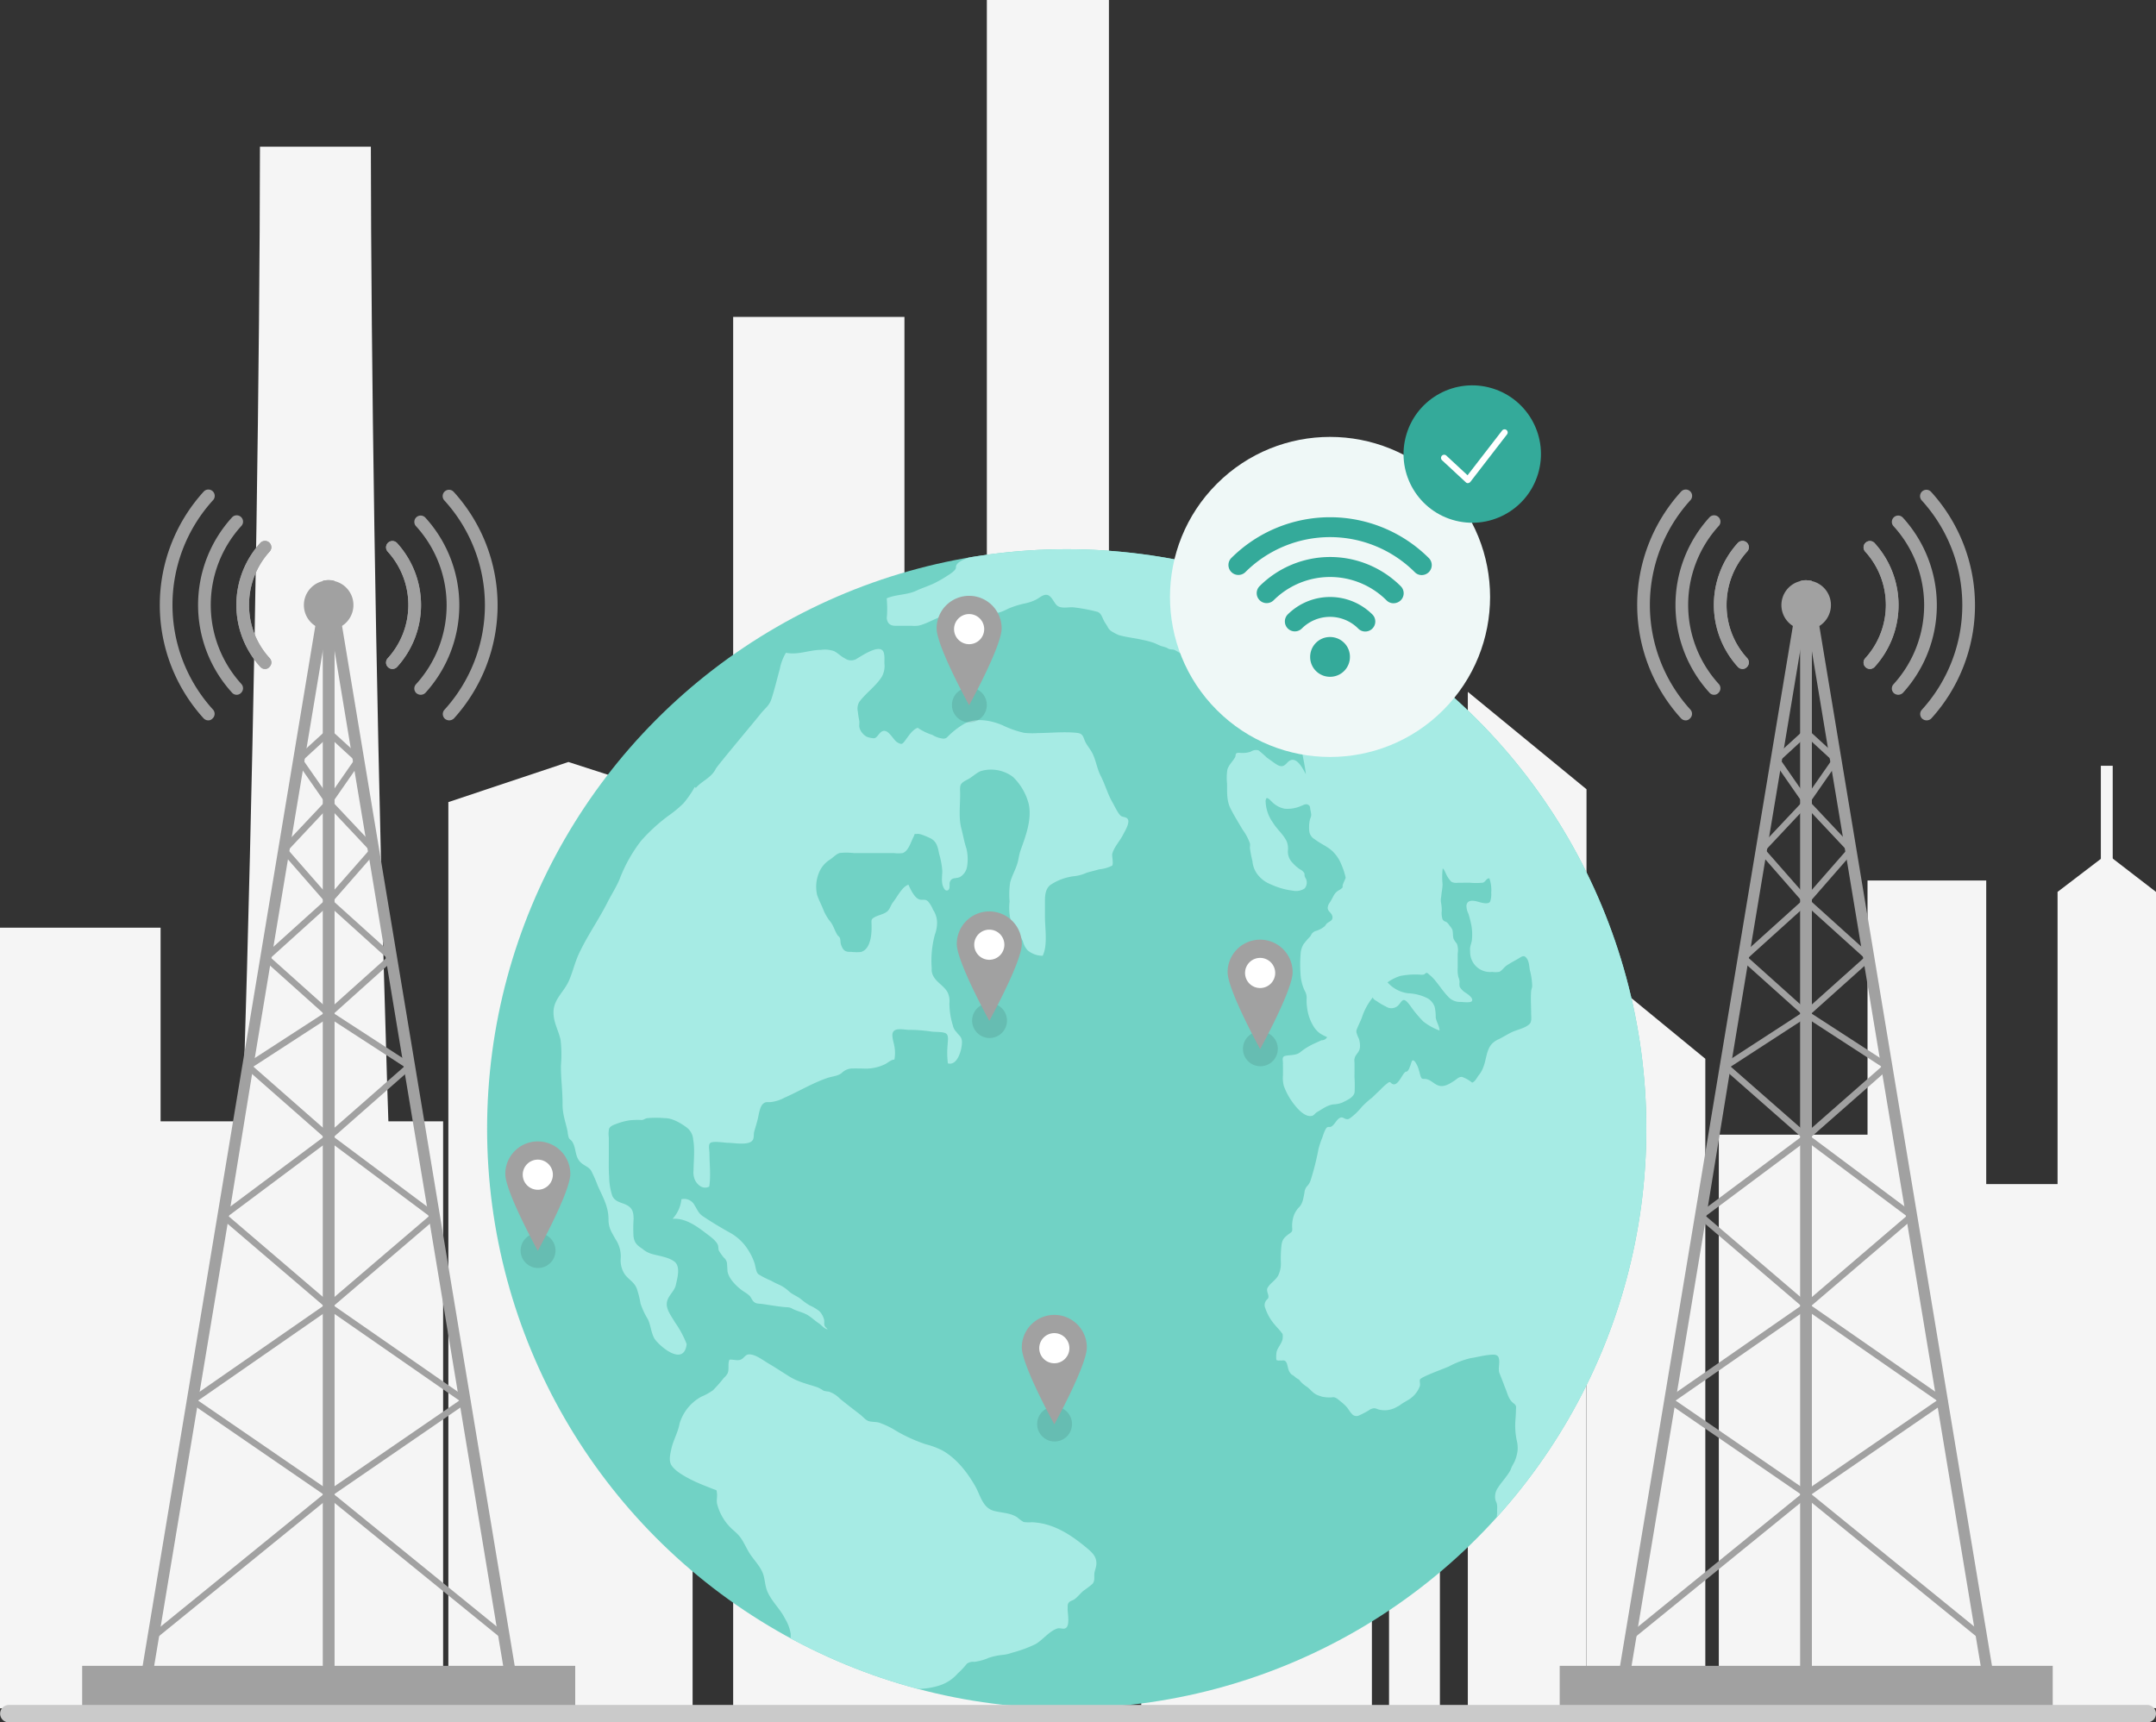
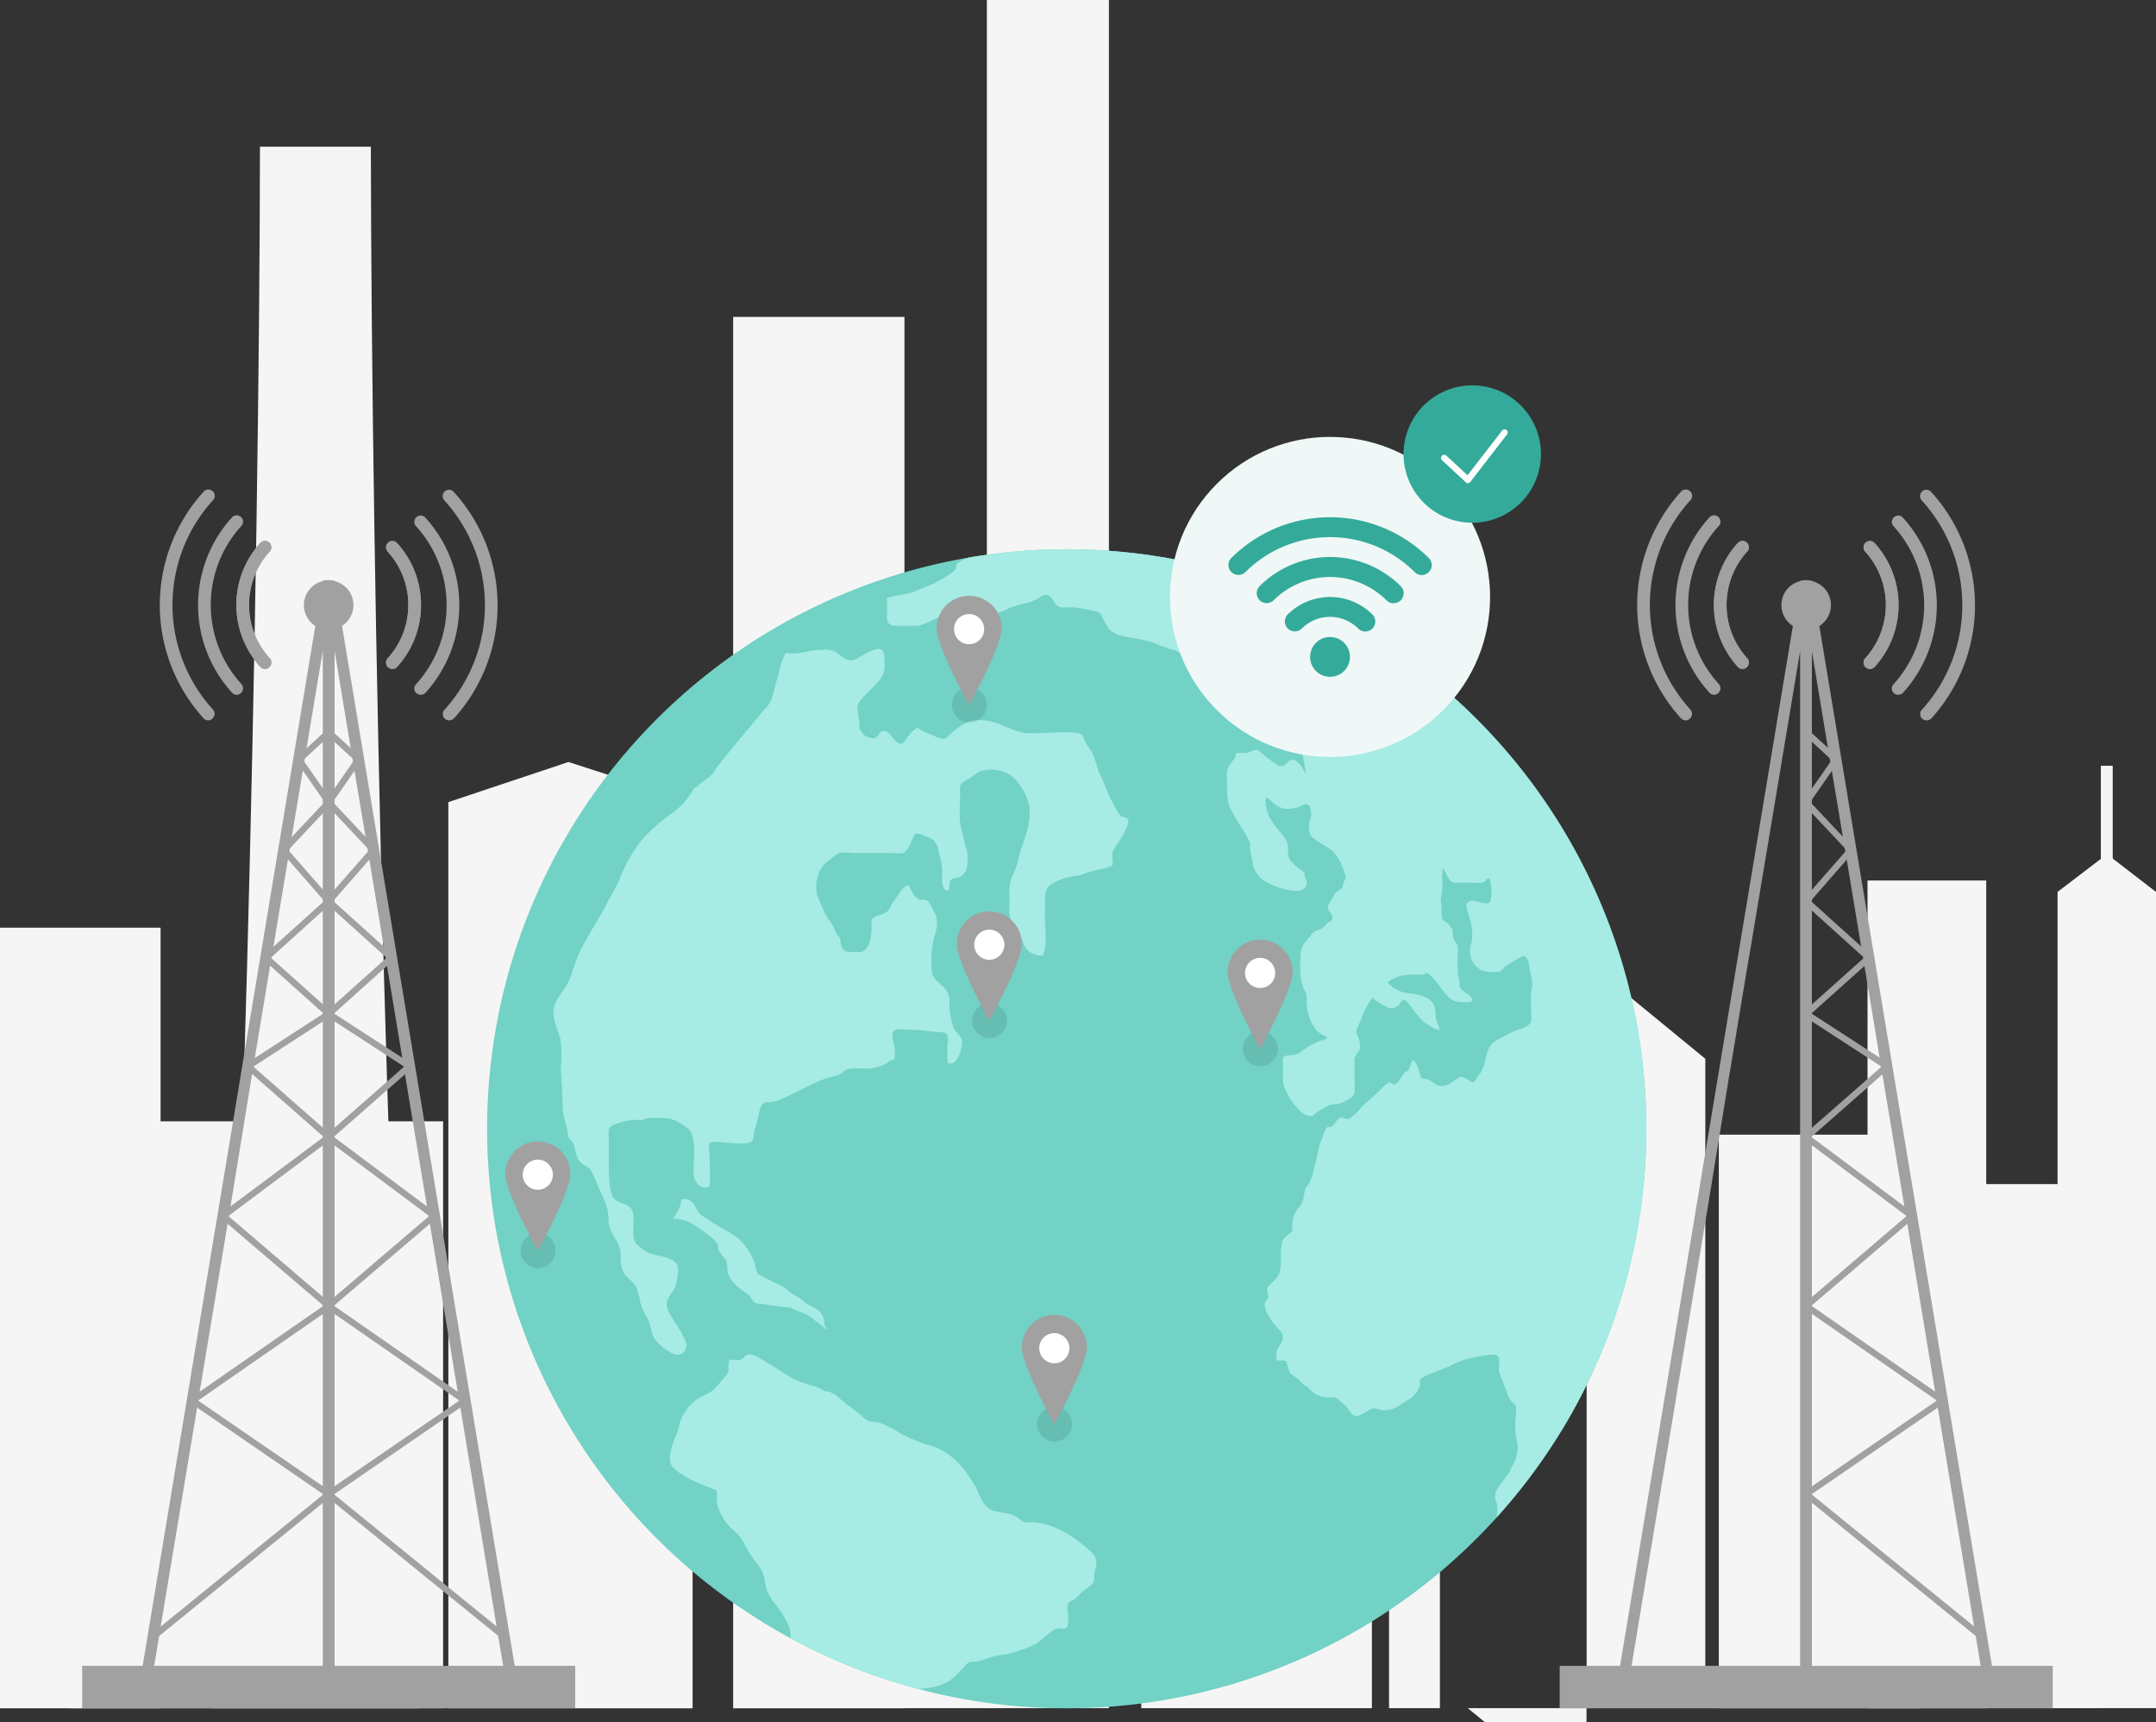
<svg xmlns="http://www.w3.org/2000/svg" width="534.283" height="426.885" viewBox="0 0 534.283 426.885">
  <rect x="0" y="0" width="534.283" height="426.885" fill="#333333" stroke="none" />
  <defs>
    <clipPath id="clip-path">
      <circle id="Ellipse_198" cx="143.635" cy="143.635" r="143.635" fill="none" data-name="Ellipse 198" />
    </clipPath>
  </defs>
  <g id="internet-bg" transform="translate(-73.672 -381.111)">
    <g id="Group_2026" data-name="Group 2026" transform="translate(73.672 399.111)">
      <g id="Group_1943" data-name="Group 1943">
        <g id="Group_1926" data-name="Group 1926" transform="translate(462.797 200.224)">
          <path id="Rectangle_348" fill="#f5f5f5" d="M0 0h29.413v205.166H0z" data-name="Rectangle 348" />
        </g>
        <g id="Group_1929" data-name="Group 1929" transform="translate(363.744 153.473)">
          <g id="Group_1927" data-name="Group 1927" transform="translate(29.442 66.797)">
            <path id="Path_8328" fill="#f5f5f5" d="M1398.013 1207.788H1368.6V1022.7l29.413 24.139Z" data-name="Path 8328" transform="translate(-1368.6 -1022.7)" />
          </g>
          <g id="Group_1928" data-name="Group 1928">
-             <path id="Path_8329" fill="#f5f5f5" d="M1295.913 1068.985H1266.5V817.1l29.413 24.139Z" data-name="Path 8329" transform="translate(-1266.5 -817.1)" />
+             <path id="Path_8329" fill="#f5f5f5" d="M1295.913 1068.985H1266.5l29.413 24.139Z" data-name="Path 8329" transform="translate(-1266.5 -817.1)" />
          </g>
        </g>
        <g id="Group_1930" data-name="Group 1930" transform="translate(509.888 193.694)">
          <path id="Path_8330" fill="#f5f5f5" d="M1737 1152.564h-24.4V950.257l12.255-9.357 12.14 9.357Z" data-name="Path 8330" transform="translate(-1712.6 -940.9)" />
        </g>
        <g id="Group_1931" data-name="Group 1931" transform="translate(469.949 275.468)">
          <path id="Rectangle_349" fill="#f5f5f5" d="M0 0h50.031v129.89H0z" data-name="Rectangle 349" />
        </g>
        <g id="Group_1932" data-name="Group 1932" transform="translate(425.944 263.22)">
          <path id="Rectangle_350" fill="#f5f5f5" d="M0 0h50.031v142.171H0z" data-name="Rectangle 350" />
        </g>
        <g id="Group_1933" data-name="Group 1933" transform="translate(520.615 171.797)">
          <path id="Rectangle_351" fill="#f5f5f5" d="M0 0h2.941v26.673H0z" data-name="Rectangle 351" />
        </g>
        <g id="Group_1934" data-name="Group 1934" transform="translate(282.819 208.736)">
          <path id="Rectangle_352" fill="#f5f5f5" d="M0 0h57.154v196.622H0z" data-name="Rectangle 352" />
        </g>
        <g id="Group_1935" data-name="Group 1935" transform="translate(344.222 258.216)">
          <path id="Rectangle_353" fill="#f5f5f5" d="M0 0h12.602v147.141H0z" data-name="Rectangle 353" />
        </g>
        <g id="Group_1936" data-name="Group 1936" transform="translate(244.555)">
          <path id="Rectangle_354" fill="#f5f5f5" d="M0 0h30.25v423.358H0z" data-name="Rectangle 354" transform="translate(0 -18)" />
        </g>
        <g id="Group_1937" data-name="Group 1937" transform="translate(181.686 26.543)">
          <path id="Rectangle_355" fill="#f5f5f5" d="M0 0h42.447v344.847H0z" data-name="Rectangle 355" transform="translate(0 34)" />
        </g>
        <g id="Group_1938" data-name="Group 1938" transform="translate(219.223 159.483)">
          <path id="Rectangle_356" fill="#f5f5f5" d="M0 0h28.173v245.874H0z" data-name="Rectangle 356" />
        </g>
        <g id="Group_1939" data-name="Group 1939" transform="translate(111.108 170.854)">
          <path id="Path_8331" fill="#f5f5f5" d="M588.028 1105.136H527.5V880.541l29.759-9.941 30.769 9.941Z" data-name="Path 8331" transform="translate(-527.5 -870.6)" />
        </g>
        <g id="Group_1940" data-name="Group 1940" transform="translate(52.656 18.353)">
          <path id="Path_8332" fill="#f5f5f5" d="M424.647 598.6h-27.482c-.115 106.076-4.527 308.531-11.765 387.037h50.983c-7.209-78.506-11.621-280.961-11.736-387.037Z" data-name="Path 8332" transform="translate(-385.4 -598.6)" />
        </g>
        <g id="Group_1941" data-name="Group 1941" transform="translate(17.36 259.906)">
          <path id="Rectangle_357" fill="#f5f5f5" d="M0 0h92.45v145.484H0z" data-name="Rectangle 357" />
        </g>
        <g id="Group_1942" data-name="Group 1942" transform="translate(0 211.92)">
          <path id="Rectangle_358" fill="#f5f5f5" d="M0 0h39.794v193.47H0z" data-name="Rectangle 358" />
        </g>
      </g>
      <g id="Group_1951" data-name="Group 1951" transform="translate(120.71 118.121)">
        <g id="Group_2108" data-name="Group 2108">
          <g id="Group_1949" data-name="Group 1949">
            <circle id="Ellipse_197" cx="143.635" cy="143.635" r="143.635" fill="#71d2c5" data-name="Ellipse 197" />
            <g id="Group_1948" clip-path="url(#clip-path)" data-name="Group 1948">
              <g id="Group_1944" data-name="Group 1944" transform="translate(99.024 -3.888)">
                <path id="Path_8333" fill="#a6ebe4" d="M932.173 837.667a7.134 7.134 0 0 1 .058-2.076c.317-1.153 1.442-2.22 1.5-3.4a4.057 4.057 0 0 0 0-.836c-.058-.26-.144-.288-.288-.49-.461-.663-1.125-1.269-1.644-1.932a11.89 11.89 0 0 1-2.365-4.095 1.912 1.912 0 0 1 .519-2.278c.75-.692-.461-1.9.029-2.8.692-1.211 2.047-1.874 2.682-3.143a6.873 6.873 0 0 0 .606-3.316 30.158 30.158 0 0 1 .144-3.951c.173-1.586.721-2.105 1.99-3.028.663-.49.721-.548.692-1.269a7.642 7.642 0 0 1 .173-2.422 5.842 5.842 0 0 1 1.5-2.826c.923-.836 1.125-2.451 1.355-3.633a2.743 2.743 0 0 1 .692-1.644 3.725 3.725 0 0 0 .865-1.5 65.824 65.824 0 0 0 1.932-7.728 25.023 25.023 0 0 1 .952-2.826c.173-.461.692-2.278 1.269-2.538.26-.115.577.029.894-.115.923-.433 1.413-2.047 2.451-2.278.4-.087.779.231 1.125.346.606.173.807.058 1.355-.346a15.058 15.058 0 0 0 2.653-2.6 22.339 22.339 0 0 1 2.6-2.336c.692-.663 1.355-1.326 2.047-1.961a13.79 13.79 0 0 1 1.961-1.759c.519-.26.49.029.894.288 1.442.865 2.422-2.278 3.316-2.912.115-.087.317-.058.433-.144.4-.26.634-1.038.807-1.442.288-.721.346-1.846 1.125-.981a6.127 6.127 0 0 1 .98 2.105c.144.346.4 1.788.721 2.047.288.2.548.115.923.144 1.384.173 2.134 1.384 3.432 1.7 1.326.317 2.739-.606 3.778-1.3.548-.375 1.153-1.009 1.874-.894a8.495 8.495 0 0 1 2.48 1.413c.865-.346 1.182-1.326 1.73-1.961a6.435 6.435 0 0 0 1.06-1.95c.75-1.874.721-4.239 2.134-5.738a5.327 5.327 0 0 1 1.615-1.1c1.154-.548 2.192-1.24 3.345-1.788 1.3-.606 3.23-.952 4.3-1.961.663-.606.432-1.9.432-2.653 0-1.817-.144-3.662 0-5.479.029-.461.231-.836.26-1.3a16.762 16.762 0 0 0-.577-3.951c-.173-1.009-.173-2.278-.923-3.114-.634-.721-1.24-.144-1.99.288-.98.577-2.076 1.125-3 1.788-.49.375-1.038 1.182-1.644 1.442a5.137 5.137 0 0 1-1.759.029 4.93 4.93 0 0 1-5.479-4.787c0-.317-.029-.634-.029-.923.029-.807.375-1.442.461-2.192a13.166 13.166 0 0 0-.058-3.2 23.427 23.427 0 0 0-.836-3.4 4.433 4.433 0 0 1-.461-1.932c.2-1.528 1.73-1.269 2.8-.98.692.2 2.682.836 3.086-.058a5.657 5.657 0 0 0 .26-2.192 8.6 8.6 0 0 0-.461-3.518c-.721-.086-.952.894-1.615 1.067a16.488 16.488 0 0 1-3.374 0c-.981 0-1.932.029-2.912.029a2.509 2.509 0 0 1-1.528-.26 7.036 7.036 0 0 1-1.355-2.047c-.144-.26-.461-1.125-.779-1.24a18.085 18.085 0 0 0-.029 3.951 15.561 15.561 0 0 1-.231 1.99c-.058.433-.086.836-.144 1.24a3.421 3.421 0 0 0 0 1.326 10.943 10.943 0 0 1 .173 1.932 5.145 5.145 0 0 0 .173 2.105 1.208 1.208 0 0 0 .865.663 2.488 2.488 0 0 1 .836.894 4.951 4.951 0 0 1 .721 1.009c.26.721.086 1.615.346 2.365a6.594 6.594 0 0 0 .807 1.182 4.742 4.742 0 0 1 .2 2.393v3.6a7.537 7.537 0 0 0 .173 2.278 3.548 3.548 0 0 1 .288 1.24 2.847 2.847 0 0 0 .058 1.211 4.728 4.728 0 0 0 1.644 1.557c.461.317 1.846 1.3 1.326 1.961-.346.461-2.48.173-2.739.173a3.865 3.865 0 0 1-3.114-1.3c-1.153-1.182-2.047-2.566-3.086-3.835a9.017 9.017 0 0 0-1.557-1.586 4.213 4.213 0 0 0-.548-.461c-.4-.086-.548.288-.836.4a3.066 3.066 0 0 1-.894.029 18.858 18.858 0 0 0-4.931.317 10.91 10.91 0 0 0-3.172 1.586 8.164 8.164 0 0 0 5.075 2.711 11.478 11.478 0 0 1 4.989 1.327 4.039 4.039 0 0 1 1.615 2.047 10.925 10.925 0 0 1 .26 2.566c.144 1.125.894 2.134.952 3.287a14.215 14.215 0 0 1-4.037-2.249 29.044 29.044 0 0 1-3.287-3.979c-.231-.26-1.009-1.413-1.586-1.327-.433.058-.807.75-1.038.981a2.41 2.41 0 0 1-3.345.634 15.8 15.8 0 0 1-2.134-1.24c-.4-.288-1.009-.49-1.1-1.038a15.534 15.534 0 0 0-2.768 5.133c-.375.923-.836 1.817-1.182 2.711a1.419 1.419 0 0 0-.086.98 8.846 8.846 0 0 0 .577 1.442 5.639 5.639 0 0 1 .26 2.076c-.087 1.038-.634 1.384-1.125 2.22a2.441 2.441 0 0 0-.231 1.5c.029 1.269 0 2.509 0 3.778a30.615 30.615 0 0 1 .029 3.633c-.173 1.355-2.019 2.076-3.086 2.624a7.062 7.062 0 0 1-2.22.433c-1.557.231-2.711 1.182-4.037 1.932-.433.26-.692.75-1.153.894-1.673.461-3.489-1.557-4.354-2.653a16.866 16.866 0 0 1-2.653-4.643 7.337 7.337 0 0 1-.26-2.624c.029-1.038 0-2.076 0-3.114 0-.75-.317-1.615.577-1.817 1.153-.26 2.653-.086 3.662-.865a15.89 15.89 0 0 1 3.287-2.076c.663-.317 1.355-.606 2.019-.923a1.556 1.556 0 0 0 1.413-.779 13.568 13.568 0 0 1-1.817-.952 6.507 6.507 0 0 1-1.73-2.019 11.615 11.615 0 0 1-1.442-4.5 11.751 11.751 0 0 1-.086-2.249 3.468 3.468 0 0 0-.49-1.788 11.205 11.205 0 0 1-1.038-4.326 32.745 32.745 0 0 1 .029-4.758 5.245 5.245 0 0 1 .692-2.393 18.765 18.765 0 0 1 1.7-1.99 6.463 6.463 0 0 0 .346-.606 2.067 2.067 0 0 1 1.067-.75 5.979 5.979 0 0 0 2.192-1.182c.144-.173.26-.375.4-.548.346-.4 1.009-.606 1.326-1.009a1.122 1.122 0 0 0 .115-.98c-.2-.807-1.125-1.1-1.125-2.019a2.319 2.319 0 0 1 .461-1.211c.375-.577.692-1.182 1.009-1.788a3.345 3.345 0 0 1 1.182-1.269 3.822 3.822 0 0 0 1.1-.836c-.375-.288.75-2.134.692-2.393a18.624 18.624 0 0 0-1.1-3.316 9.285 9.285 0 0 0-2.249-3.287c-1.269-1.153-2.97-1.817-4.325-2.884a2.655 2.655 0 0 1-1.326-1.9 9.121 9.121 0 0 1 .115-2.8c.115-.577.375-.865.346-1.442a10.2 10.2 0 0 0-.231-1.3c-.058-.519-.029-.865-.577-1.125-.577-.26-1.067.086-1.615.288a8.4 8.4 0 0 1-4.124.721 6.04 6.04 0 0 1-3.2-1.73c-.346-.317-.779-.894-1.3-.923a1.468 1.468 0 0 0-.231 1.038 9.468 9.468 0 0 0 1.788 5.046c.98 1.644 2.682 3 3.46 4.758a4.923 4.923 0 0 1 .288 1.932 3.933 3.933 0 0 0 1.153 3.316 9.253 9.253 0 0 0 1.797 1.576 2.571 2.571 0 0 1 1.067.923c.144.317.029.433.115.779a3.467 3.467 0 0 0 .317.663 2.254 2.254 0 0 1-.346 2.393 3.857 3.857 0 0 1-2.855.548 18.474 18.474 0 0 1-5.537-1.586 7.609 7.609 0 0 1-3.46-2.711 6.383 6.383 0 0 1-1.067-3.028 31.49 31.49 0 0 1-.634-3.287 6.5 6.5 0 0 0 .029-1.067 12.9 12.9 0 0 0-1.817-3.432c-1.009-1.73-2.105-3.46-3-5.248-1.009-2.019-.836-4.008-.865-6.2a12.807 12.807 0 0 1 .087-3.489c.346-1.153 1.326-1.99 1.9-3.028.144-.26.086-.634.231-.865.231-.375.98-.2 1.384-.2a6.127 6.127 0 0 0 2.163-.288c.26-.115.49-.26.75-.346a2.21 2.21 0 0 1 1.3 0 30.104 30.104 0 0 1 2.047 1.788l1.817 1.3c.692.461 1.528 1.1 2.365.692.577-.288.865-.836 1.384-1.182 1.846-1.211 3.4 2.047 4.095 3.287-.2-1.846-.606-3.662-.952-5.479a24.485 24.485 0 0 0-1.413-5.594 6.925 6.925 0 0 0-.98-1.586 35.288 35.288 0 0 0-2.941-2.018 11.871 11.871 0 0 1-1.672-1.73 9.288 9.288 0 0 0-1.99-1.673 36.855 36.855 0 0 0-6.171-2.97 19 19 0 0 1-3.633-1.759c-.923-.75-1.269-2.019-2.163-2.768-.548-.49-1.211-.2-1.932-.26a4.591 4.591 0 0 1-2.365-1.1 34.9 34.9 0 0 0-3.258-2.106c-.98-.548-1.961-1.125-2.941-1.672-.461-.26-.952-.115-1.528-.317-.2-.086-.375-.231-.606-.317-.4-.173-.865-.26-1.3-.4-.663-.231-1.3-.606-1.961-.836a21.1 21.1 0 0 0-2.653-.692c-1.932-.461-3.951-.634-5.883-1.182a10.884 10.884 0 0 1-1.528-.779 2.769 2.769 0 0 1-1.269-1.3c-.26-.49-.606-.923-.865-1.413-.49-.923-.75-2.134-1.874-2.336a41.657 41.657 0 0 0-5.854-1.067c-1.211-.058-2.97.4-3.951-.461-.865-.779-1.413-2.8-2.884-2.624-.894.115-1.7.952-2.538 1.3a10.408 10.408 0 0 1-2.422.807 23.8 23.8 0 0 0-3.46 1.009c-1.067.375-2.538 1.355-3.749 1.355-1.615-.029-2.912-.894-4.354-1.471-1.154-.461-2.624.058-3.72.49a10.834 10.834 0 0 1-1.961.894c-.173.029-.346-.029-.49 0a17.448 17.448 0 0 0-2.365.779c-2.192.606-4.181 1.99-6.4 2.48a8.679 8.679 0 0 1-1.73.029h-3.23c-.923 0-1.759.086-2.422-.663a2.25 2.25 0 0 1-.4-1.759 27.816 27.816 0 0 0-.058-4.383c2.307-1.009 5.046-.807 7.353-1.9 1.413-.663 2.912-1.125 4.326-1.788a31.625 31.625 0 0 0 3.6-2.076c.461-.288 1.9-1.211 1.874-1.874-.087-1.615 3.086-2.278 4.383-3a44.418 44.418 0 0 1 12.775-5.046c1.9-.346 4.556-.692 6.43.173 1.067.49 1.99 1.154 3.114 1.586a22.618 22.618 0 0 0 9.516 1.874 26.764 26.764 0 0 0 6.6-.865c.923-.288 1.817-.663 2.74-.98a48.109 48.109 0 0 1 6.4-1.528 32.132 32.132 0 0 1 6.229-.346c2.076 0 4.181-.144 6.286.058 2.8.26 5.508 1.154 8.3 1.471 3.547.4 7.123.173 10.669.663 2.711.375 5.306 1.1 7.988 1.615 1.038.2 2.105.375 3.143.606a10.577 10.577 0 0 1 2.8.75 24.292 24.292 0 0 1 2.682 1.817c.029.548 1.586.75 1.932 1.125a32.325 32.325 0 0 0 4.3 3.864c4.412 3.46 9.314 6.315 13.7 9.8a122.3 122.3 0 0 1 14.736 14.188c7.988 8.939 16.033 18.311 22 28.721 4.844 8.478 7.526 17.965 11.794 26.731a105.412 105.412 0 0 0 6.315 11.477c2.163 3.374 4.556 6.575 6.661 10.006a62.043 62.043 0 0 1 7.18 17.042c1.961 7.642 4.469 15.168 6.084 22.9 1.067 5.075 2.8 10.093 2.739 15.341a78.991 78.991 0 0 1-2.336 16.437c-.75 3.2-1.672 6.344-2.393 9.545a97.73 97.73 0 0 1-2.912 11.073c-1.3 3.6-2.912 7.123-4.441 10.641a52.321 52.321 0 0 1-2.97 6.459 39.33 39.33 0 0 1-2.855 3.778c-1.413 1.817-2.653 3.778-4.124 5.537-5.681 6.805-13.034 12.2-19.638 18.023-2.624 2.307-5.306 4.5-7.844 6.921-1.24 1.182-2.538 2.249-3.893 3.316-.548.433-1.471 1.471-2.249 1.528a1.631 1.631 0 0 1-.98-.4 33.238 33.238 0 0 0-1.067-2.307 20.981 20.981 0 0 0-2.019-3 2.966 2.966 0 0 0-1.24-1.067 8.41 8.41 0 0 0-2.941-.2 6.721 6.721 0 0 0-2.278.058c-.289-.4-.144-1.355-.144-1.788a6.746 6.746 0 0 1 .231-1.846 10.16 10.16 0 0 1 1.125-2.855c.144-.231.346-.433.49-.663a4.621 4.621 0 0 0 .375-.865c.029-.086.144-.115.144-.231a11.057 11.057 0 0 1 .173-1.269 11.05 11.05 0 0 0 .4-3.374 6.457 6.457 0 0 0-.029-1.3c-.087-.49-.375-.865-.432-1.355a3.839 3.839 0 0 1 .605-2.682c.894-1.413 2.076-2.624 2.941-4.066a3.2 3.2 0 0 0 .375-.779c.231-.634.577-1.125.865-1.73a9.891 9.891 0 0 0 .75-2.739 7.861 7.861 0 0 0-.231-2.6 18.243 18.243 0 0 1-.288-5.162c.058-.807.115-1.586.115-2.393a6.033 6.033 0 0 0 .029-.721 1.3 1.3 0 0 0-.606-.807 4.04 4.04 0 0 1-1.125-1.384c-.346-.692-.577-1.471-.865-2.192-.346-.865-.663-1.759-1.009-2.624-.2-.49-.4-.981-.577-1.471-.26-1.1.173-2.278-.058-3.374-.2-1.067-1.038-1.067-1.932-1.009-1.759.115-3.489.606-5.191.865a22.949 22.949 0 0 0-5.364 2.076c-1.586.663-3.2 1.24-4.787 1.932.2-.086-2.192.894-2.307 1.269-.144.49.144 1.1-.029 1.644a6.583 6.583 0 0 1-2.768 3.345c-.634.4-1.327.75-1.961 1.211a5.221 5.221 0 0 1-.952.577 6.077 6.077 0 0 1-2.682.836 6.479 6.479 0 0 1-1.817-.173c-.288-.087-.577-.231-.865-.288a1.181 1.181 0 0 0-.317-.029 2.567 2.567 0 0 0-1.326.548 23.461 23.461 0 0 1-2.393 1.24 1.453 1.453 0 0 1-1.788-.433c-.49-.49-.779-1.1-1.24-1.644a11.377 11.377 0 0 0-1.5-1.384c-.49-.4-1.182-1.067-1.845-1.067a8.408 8.408 0 0 1-2.826-.144c-.317-.115-.634-.2-.923-.317-1.154-.4-1.73-1.269-2.624-2.019A7.747 7.747 0 0 1 938 842.8c-.26-.432-.606-.461-1.009-.779a5.549 5.549 0 0 0-.663-.548 2.855 2.855 0 0 1-.49-.317 3.222 3.222 0 0 1-.779-1.528c-.144-.519-.26-1.557-.865-1.817-.231-.115-.721 0-.98-.029a1.9 1.9 0 0 0-.4 0c-.064.058-.414-.058-.641-.115Z" data-name="Path 8333" transform="translate(-835.599 -632.817)" />
              </g>
              <g id="Group_1945" data-name="Group 1945" transform="translate(45.284 199.554)">
                <path id="Path_8334" fill="#a6ebe4" d="M651.65 1355.47c-.375 2.134-1.557 4.095-2.019 6.2-.26 1.182-.721 2.912-.029 4.066.923 1.557 3.518 2.912 4.844 3.6 1.759.894 3.518 1.557 5.335 2.278 1.24.49.98.173 1.125 1.038.144.807-.144 1.788.029 2.653a12.78 12.78 0 0 0 2.912 5.479c.779.894 1.788 1.586 2.566 2.509 1.125 1.327 1.759 3.114 2.74 4.556.98 1.471 2.365 2.884 3.057 4.527.634 1.5.548 3.2 1.211 4.729 1.067 2.48 3.172 4.3 4.354 6.69a10.6 10.6 0 0 1 1.413 3.749c.058.981-.173 1.327.432 2.192 1.211 1.73 3.576 2.8 5.277 3.922 1.817 1.211 2.855 3.143 4.816 4.181 4.7 2.538 10.122 2.134 15.2 2.336 1.586.058 2.8.894 4.383 1.009a18.317 18.317 0 0 0 6.661-.778 9.988 9.988 0 0 0 4.585-2.97 20.575 20.575 0 0 0 2.307-2.451 2.516 2.516 0 0 1 1.817-.461 13.181 13.181 0 0 0 3.633-1.009 15.929 15.929 0 0 1 3.4-.721 8.872 8.872 0 0 0 2.278-.519 31.437 31.437 0 0 0 5.912-2.163c1.817-1.067 3.4-3.23 5.392-3.864.634-.2 1.5.26 2.047-.087 1.125-.634.461-3.691.49-4.758.029-.721-.115-1.182.4-1.7.288-.288.952-.432 1.326-.721.807-.605 1.442-1.442 2.22-2.105a21.89 21.89 0 0 0 2.192-1.672c.721-.807.346-1.759.519-2.8.115-.663.4-1.327.461-2.019.144-1.961-1.1-3.028-2.48-4.181-4.008-3.316-8.276-6.085-13.524-6.287a9.4 9.4 0 0 1-2.019-.058 10.224 10.224 0 0 1-1.615-1.182c-1.7-1.1-3.778-1.067-5.681-1.557-2.884-.75-3.374-3.807-4.7-6.142-1.961-3.432-4.585-6.805-8.045-8.8a19.476 19.476 0 0 0-4.21-1.586 38.872 38.872 0 0 1-7.238-3.259 20.681 20.681 0 0 0-4.325-2.1c-.865-.231-1.673-.144-2.48-.346s-1.5-1.1-2.163-1.615c-1.7-1.326-3.432-2.624-5.1-4.008a6.913 6.913 0 0 0-2.74-1.73 4.9 4.9 0 0 1-1.3-.231 8.312 8.312 0 0 0-1.586-.865c-2.393-.779-4.729-1.3-6.892-2.653-1.73-1.067-3.4-2.192-5.133-3.2-1.327-.779-2.855-2.019-4.412-2.249-1.471-.2-1.471.952-2.624 1.327-.807.26-1.846-.144-2.653-.029-.49 1.067 0 2.307-.461 3.374a3.851 3.851 0 0 1-.923 1.125 34.543 34.543 0 0 1-2.711 3.085 15.407 15.407 0 0 1-2.884 1.586 11.26 11.26 0 0 0-5.387 6.665Z" data-name="Path 8334" transform="translate(-649.238 -1338.318)" />
              </g>
              <g id="Group_1946" data-name="Group 1946" transform="translate(45.965 161.018)">
                <path id="Path_8335" fill="#a6ebe4" d="M651.6 1209.618c3.086-.231 5.8 1.7 8.161 3.489.923.721 2.422 1.7 3 2.855.26.519.115.98.288 1.5a13.4 13.4 0 0 0 1.211 1.73 2.379 2.379 0 0 1 .807 1.3c.058.721.115 1.442.144 2.163.346 1.788 1.99 3.432 3.345 4.5.634.49 1.528.98 2.076 1.5.433.4.606 1.067 1.038 1.471.721.663 1.355.461 2.22.606 2.019.288 4.008.663 6.056.807a2.54 2.54 0 0 1 1.413.4c1.3.663 2.884.923 4.066 1.759.865.606 1.586 1.269 2.451 1.846.75.519 1.211 1.269 2.134 1.471-.173-.288-.577-.519-.721-.865-.2-.432-.029-1.1-.144-1.557a4.937 4.937 0 0 0-1.154-2.076 11.208 11.208 0 0 0-2.422-1.442 15.955 15.955 0 0 1-2.134-1.528c-.923-.75-2.019-1.1-2.912-1.874a9.34 9.34 0 0 0-2.653-1.788 16.735 16.735 0 0 1-1.9-.952 18.908 18.908 0 0 1-3.143-1.615c-.606-.577-.663-2.076-.98-2.884a14 14 0 0 0-1.3-2.74 12.443 12.443 0 0 0-4.383-4.441c-2.393-1.326-4.816-2.768-7.094-4.3-1.067-.721-1.327-1.615-2.019-2.682a2.871 2.871 0 0 0-3.259-1.5 8.446 8.446 0 0 1-2.192 4.847Z" data-name="Path 8335" transform="translate(-651.6 -1204.682)" />
              </g>
              <g id="Group_1947" data-name="Group 1947" transform="translate(16.437 24.725)">
                <path id="Path_8336" fill="#a6ebe4" d="M582.218 904.328a24.4 24.4 0 0 0-2.855-5.335c-.75-1.3-2.018-2.913-2.076-4.441-.058-2.047 1.874-3.143 2.249-4.873.346-1.644 1.24-4.556-.346-5.8-1.471-1.125-3.806-1.384-5.594-1.9a6.127 6.127 0 0 1-2.336-1.269c-1.326-.865-2.047-1.5-2.22-3.172a35.123 35.123 0 0 1 .029-4.268c-.029-1.73-.288-2.768-1.99-3.547-1.326-.577-2.624-.721-3.287-2.134a15.439 15.439 0 0 1-.779-4.7c-.144-1.788-.086-3.576-.086-5.364v-4.412a6.871 6.871 0 0 1 .058-2.163c.317-.75 1.355-1.038 2.047-1.3a15.063 15.063 0 0 1 3.172-.807 20.043 20.043 0 0 1 2.941-.058c.49-.087.807-.375 1.3-.461a24.731 24.731 0 0 1 4.383 0c1.846-.029 3.951 1.24 5.392 2.307a4.084 4.084 0 0 1 1.615 3.028c.433 2.422.115 5.133.086 7.584a4.674 4.674 0 0 0 .4 2.509c.663 1.24 2.019 2.307 3.489 1.528.433-2.653.058-5.623.058-8.3 0-.663-.346-2.019.173-2.48.663-.606 3.6-.058 4.556-.058 1.442 0 5.19.75 6.027-.75.317-.548.173-1.355.317-1.961.288-1.067.634-2.105.894-3.2.26-1.038.49-3.057 1.327-3.778.606-.519.923-.375 1.73-.4a9.071 9.071 0 0 0 3.489-1.067c3.633-1.586 7.036-3.691 10.814-4.96 1.24-.4 2.393-.4 3.432-1.182a3.8 3.8 0 0 1 2.422-1.125c1.211-.029 2.451 0 3.662.029a10.952 10.952 0 0 0 4.558-1.048c.692-.288 1.644-1.24 2.422-1.182a8.739 8.739 0 0 0-.029-3.46c-.115-.807-.807-2.624-.26-3.432.663-1.067 2.768-.49 3.864-.49a37.3 37.3 0 0 1 5.652.432c.779.115 2.941 0 3.6.49.721.519.375 1.99.375 2.711a21.063 21.063 0 0 0 .058 4.671c2.393.692 3.489-3.431 3.489-5.219 0-1.384-.692-1.615-1.413-2.6a3.109 3.109 0 0 1-.836-1.557 18.641 18.641 0 0 1-.865-5.508 4.987 4.987 0 0 0-.461-2.739c-.836-1.528-2.6-2.365-3.46-3.893a3.328 3.328 0 0 1-.461-1.99 24.885 24.885 0 0 1 .779-8.391 8.607 8.607 0 0 0 .548-3.143 5.937 5.937 0 0 0-1.009-3.057 7.23 7.23 0 0 0-1.211-2.019c-.807-.779-1.471-.173-2.336-.577-1.1-.49-2.047-2.451-2.538-3.576-1.528.4-2.912 3.23-3.835 4.354-.49.634-.692 1.442-1.182 2.019-.75.865-2.076 1.038-3.086 1.528-1.24.606-1.067.807-1.038 2.134.058 2.134-.173 5.911-2.624 6.632a10.806 10.806 0 0 1-2.365-.029c-1.5.058-2.047-.26-2.6-1.846-.144-.461-.086-1.182-.259-1.586-.231-.49-.375-.375-.606-.75-.663-1.009-.923-2.163-1.673-3.2a11.557 11.557 0 0 1-1.7-2.768c-.49-1.3-1.24-2.682-1.672-3.979a9.089 9.089 0 0 1 .375-5.248 6.852 6.852 0 0 1 2.768-3.46c.836-.519 1.557-1.413 2.48-1.672a16.223 16.223 0 0 1 3.547.029h9.92a8.336 8.336 0 0 0 2.076 0c1.442-.433 2.047-2.682 2.682-3.922.692-1.355-.058-.663.952-.836.663-.144 2.566.75 3.259 1.067 1.615.807 1.874 2.278 2.192 3.893a19.839 19.839 0 0 1 .779 4.268c-.029 1.211-.288 2.768.231 3.893.2.432.49 1.1 1.125.865.663-.26.346-1.528.49-1.99.432-1.355 1.5-.807 2.566-1.326a3.725 3.725 0 0 0 1.759-2.8 11.111 11.111 0 0 0-.2-4.268c-.548-1.615-.807-3.258-1.24-4.9-.75-2.768-.26-6-.317-8.853-.029-1.961-.173-2.307 1.874-3.345 1.067-.548 2.163-1.644 3.259-2.076a9.032 9.032 0 0 1 7.988 1.471 14.235 14.235 0 0 1 3.898 6.756c.779 3.835-.75 7.815-2.019 11.362-.375 1.038-.461 2.047-.75 3.086-.461 1.7-1.413 3.23-1.846 4.931a19.746 19.746 0 0 0-.144 4.7 14.3 14.3 0 0 0 .144 4.153c.635 2.076 2.336 3.806 3.172 5.8a4.916 4.916 0 0 0 1.153 2.163 5.785 5.785 0 0 0 3.72 1.355c1.3-2.509.577-6.921.577-9.545v-4.152c0-1.413.173-2.941 1.355-3.864a13.488 13.488 0 0 1 6.142-2.192 10.094 10.094 0 0 0 2.855-.836c1.038-.288 2.076-.548 3.114-.836a8.886 8.886 0 0 0 3.2-.923c.346-.49-.087-2.365 0-2.855.4-1.673 1.9-3.23 2.682-4.787.375-.779 1.7-2.8 1.211-3.806-.317-.663-1.269-.519-1.73-.865-.721-.548-1.7-2.682-2.076-3.316-1.211-2.076-1.817-4.412-2.913-6.546-.952-1.846-1.182-3.893-2.105-5.71-.49-.952-1.211-1.759-1.7-2.711-.548-1.067-.49-2.105-1.961-2.278-3.114-.375-6.632 0-9.8.029a19.44 19.44 0 0 1-3.432-.058 24.38 24.38 0 0 1-5.277-1.846c-2.855-1.24-6.6-1.961-9.458-.461a20.2 20.2 0 0 0-3.806 2.855c-.519.461-.606.836-1.413.894a6.075 6.075 0 0 1-2.768-.923 13.675 13.675 0 0 1-3.633-1.759c-1.3.346-2.422 2.22-3.2 3.23-.634.807-.779.981-1.817.4-.98-.519-2.047-2.941-3.345-2.884-1.125.058-1.5 1.615-2.422 1.846a5.846 5.846 0 0 1-1.845-.375 3.785 3.785 0 0 1-1.817-2.22c-.144-.49.029-1.24-.058-1.759a20.2 20.2 0 0 1-.346-2.249 3.258 3.258 0 0 1 .375-2.451c1.644-2.192 4.008-3.806 5.508-6.113a5.532 5.532 0 0 0 .692-3.432c0-.779.144-2.509-.432-3.143-1.24-1.384-5.162 1.3-6.229 1.9a2.638 2.638 0 0 1-3.086.058c-1.009-.49-1.759-1.326-2.711-1.817a7.127 7.127 0 0 0-3.259-.317c-3.028.029-5.623 1.326-8.68.721a12.2 12.2 0 0 0-1.528 4.037c-.692 2.48-1.269 4.989-2.076 7.44-.577 1.73-1.557 2.22-2.711 3.691-.836 1.1-10.7 12.832-11.073 13.582-1.125 2.307-3.518 3-5.018 4.844.058-.173 0-.288-.2-.317a25.432 25.432 0 0 1-2.768 4.008 27.624 27.624 0 0 1-3.6 3 43.606 43.606 0 0 0-6.921 6.315 36.936 36.936 0 0 0-5.364 9.6c-.836 1.961-2.019 3.778-2.97 5.652-2.192 4.354-5.075 8.391-7.123 12.832-.98 2.134-1.5 4.5-2.422 6.575-1.24 2.855-3.835 4.585-3.835 7.872 0 2.538 1.269 4.5 1.759 6.834a30.8 30.8 0 0 1 .087 6.315c-.029 3.23.432 6.4.4 9.631 0 2.6.779 4.412 1.269 6.834a5.554 5.554 0 0 0 .317 1.528c.2.375.606.548.807.894 1.153 1.788.49 3.893 2.422 5.421.836.663 1.759.894 2.307 1.846a32.479 32.479 0 0 1 1.615 3.691c1.3 2.884 2.653 5.133 2.653 8.334 0 2.076.721 3.057 1.73 4.873a7.609 7.609 0 0 1 1.3 4.7 6.217 6.217 0 0 0 .923 3.893c.981 1.442 2.393 1.961 3.057 3.662a23.034 23.034 0 0 1 .923 3.691 18.453 18.453 0 0 0 1.817 3.893c.721 1.5.779 3.23 1.586 4.729 1.083 1.794 7.341 7.244 8.033 1.448Z" data-name="Path 8336" transform="translate(-549.2 -732.042)" />
              </g>
            </g>
          </g>
        </g>
      </g>
      <g id="Group_2024" data-name="Group 2024" transform="translate(20.365 103.333)">
        <g id="Group_1987" data-name="Group 1987">
          <g id="Group_1968" data-name="Group 1968" transform="translate(0 22.43)">
            <g id="Group_1957" data-name="Group 1957" transform="translate(14.303)">
              <g id="Group_1954" data-name="Group 1954">
                <g id="Group_1952" data-name="Group 1952">
                  <path id="Path_8337" fill="#a1a1a1" d="M459.515 622.931v273.283h-2.826V639.829l-4.095 24.571-.433 2.509-.115.807-.375 2.22-2.739 16.408-.461 2.8-.144.807-.346 2.018-3.581 21.537-.433 2.509-.087.432-.317 1.846-3.778 22.781-.346 2.134-.029.144-.317 1.817-5.335 32.758-.375 2.249-.058.231-.288 1.817-6.921 41.611-.34 2.165v.029l-.288 1.73L416.462 882l-.375 2.336-1.24 7.411-.779 4.614-2.768-.461.692-4.152 42.793-257.77 1.846-11.1h.058a4.482 4.482 0 0 1 .606-.115h.029a5.289 5.289 0 0 1 1.557 0h.029a4.767 4.767 0 0 0 .605.168Z" data-name="Path 8337" transform="translate(-411.3 -622.7)" />
                </g>
                <g id="Group_1953" data-name="Group 1953" transform="translate(.75 .029)">
-                   <path id="Path_8338" fill="#a1a1a1" d="M460.731 622.887v272.764h-1.586v-263.22l-.433 2.538-.2 1.182-4.787 28.981-.692 4.181-3 17.936-.692 4.21-3.778 22.81-.606 3.662-3.922 23.7-.519 3.172-5.594 33.739-.548 3.316-7.065 42.542-.519 3.057-9.17 55.222-.4 2.336-1.125 6.834-.634 3.893-1.557-.26.606-3.633 10.843-65.372.144-.836 7.469-45.014.115-.75 6.027-36.334.144-.779 4.326-26.126.115-.692 4.325-26.039.115-.606 3.633-21.858.087-.606 5.392-32.412 1.326-7.959.606-3.6h.029a3.543 3.543 0 0 1 .779-.058c.226.021.486.05.746.079Z" data-name="Path 8338" transform="translate(-413.9 -622.8)" />
-                 </g>
+                   </g>
              </g>
              <g id="Group_1956" data-name="Group 1956" transform="translate(2.826 37.141)">
                <g id="Group_1955" data-name="Group 1955">
                  <path id="Path_8339" fill="#a1a1a1" d="m422.109 976.829-1.009-1.211 42.649-34.661-33.825-23.242 33.854-23.5-26.126-22.32 26.155-19.522-20.041-17.619 20.013-12.976-15.429-13.816 15.6-14.072-11.043-12.66 11.16-11.852-7.411-10.669 7.872-7.209 1.067 1.153-6.863 6.315 7.353 10.554-11.044 11.765 11.131 12.717-15.456 13.957 15.658 14.015-19.984 12.977 19.926 17.5-26.126 19.526 26.155 22.377-33.652 23.358 33.681 23.127Z" data-name="Path 8339" transform="translate(-421.1 -751.5)" />
                </g>
              </g>
            </g>
            <g id="Group_1963" data-name="Group 1963" transform="translate(59.663 .058)">
              <g id="Group_1960" data-name="Group 1960">
                <g id="Group_1958" data-name="Group 1958">
                  <path id="Path_8340" fill="#a1a1a1" d="m616.815 896.1-2.768.461-.779-4.614-1.24-7.411-.4-2.365-8.968-54.213-.288-1.73v-.058l-.375-2.192-6.897-41.583-.317-1.817-.029-.231-.375-2.249-5.45-32.729-.288-1.817-.029-.144-.346-2.105-3.778-22.781-.288-1.846-.087-.433-.432-2.48-3.576-21.627-.346-2.019-.144-.807-.461-2.8-2.739-16.408-.375-2.22-.115-.836-.433-2.509L571.426 640v256.386H568.6V623.073a4.473 4.473 0 0 1 .606-.115h.029a5.284 5.284 0 0 1 1.557 0h.029a4.47 4.47 0 0 1 .606.115h.058l1.846 11.1 42.793 257.77Z" data-name="Path 8340" transform="translate(-568.6 -622.9)" />
                </g>
                <g id="Group_1959" data-name="Group 1959" transform="translate(.634)">
                  <path id="Path_8341" fill="#a1a1a1" d="m617.688 895.607-1.557.26-.634-3.893-1.125-6.834-.4-2.336-9.17-55.222-.519-3.086-7.065-42.534-.548-3.316-5.594-33.739-.519-3.172-3.951-23.7L586 714.4l-3.778-22.81-.692-4.21-3-17.936-.692-4.181-4.816-29.067-.2-1.182-.432-2.538v263.246h-1.59V622.958a5.284 5.284 0 0 1 1.557 0h.029l.606 3.6 1.326 7.959 5.392 32.412.086.606 3.634 21.865.115.606 4.325 26.039.115.692 4.326 26.126.144.779 6.027 36.334.115.75 7.469 45.014.144.836 10.842 65.372Z" data-name="Path 8341" transform="translate(-570.8 -622.9)" />
                </g>
              </g>
              <g id="Group_1962" data-name="Group 1962" transform="translate(.115 37.084)">
                <g id="Group_1961" data-name="Group 1961">
                  <path id="Path_8342" fill="#a1a1a1" d="M613.293 976.829 569 940.841l33.681-23.127-33.652-23.358 26.184-22.377-26.155-19.522 19.955-17.5-19.984-12.976 15.629-14.015-15.458-13.961 11.16-12.717-11.044-11.765 7.324-10.554-6.863-6.315 1.067-1.153 7.9 7.209-7.411 10.669L582.5 781.23l-11.078 12.66 15.6 14.072-15.4 13.813 19.984 12.976-20.04 17.619 26.155 19.522-26.121 22.32 33.854 23.5-33.825 23.242 42.649 34.661Z" data-name="Path 8342" transform="translate(-569 -751.5)" />
                </g>
              </g>
            </g>
            <g id="Group_1965" data-name="Group 1965" transform="translate(54.934 .087)">
              <g id="Group_1964" data-name="Group 1964">
                <path id="Path_8343" fill="#a1a1a1" d="M564.484 629.113a6.133 6.133 0 0 1-2.826 5.162 3.69 3.69 0 0 1-.577.317 7.334 7.334 0 0 1-1.326.49c-.058 0-.144.029-.2.029a2.223 2.223 0 0 1-.432.058 5.284 5.284 0 0 1-1.557 0 2.223 2.223 0 0 1-.433-.058c-.058 0-.144-.029-.2-.029a5.664 5.664 0 0 1-1.327-.49 3.7 3.7 0 0 1-.577-.317 6.119 6.119 0 0 1 1.846-11.1h.058a4.482 4.482 0 0 1 .606-.115h.029a5.284 5.284 0 0 1 1.557 0h.029a4.48 4.48 0 0 1 .606.115h.058a6.1 6.1 0 0 1 4.666 5.938Z" data-name="Path 8343" transform="translate(-552.2 -623)" />
              </g>
            </g>
            <g id="Group_1967" data-name="Group 1967" transform="translate(0 269.102)">
              <g id="Group_1966" data-name="Group 1966">
                <path id="Rectangle_360" fill="#a1a1a1" d="M0 0h122.18v10.525H0z" data-name="Rectangle 360" />
              </g>
            </g>
          </g>
          <g id="Group_1977" data-name="Group 1977" transform="translate(75.301 .048)">
            <g id="Group_1970" data-name="Group 1970" transform="translate(14.029)">
              <g id="Group_1969" data-name="Group 1969">
                <path id="Path_8344" fill="#a1a1a1" d="M673.1 602.241a1.7 1.7 0 0 1-1.067-.4 1.586 1.586 0 0 1-.115-2.22 38.536 38.536 0 0 0-.029-51.906 1.572 1.572 0 1 1 2.336-2.105 41.758 41.758 0 0 1 .029 56.174 1.771 1.771 0 0 1-1.154.457Z" data-name="Path 8344" transform="translate(-671.482 -545.082)" />
              </g>
            </g>
            <g id="Group_1972" data-name="Group 1972" transform="translate(0 12.714)">
              <g id="Group_1971" data-name="Group 1971">
                <path id="Path_8345" fill="#a1a1a1" d="M624.409 620.871a1.53 1.53 0 0 1-1.067-.433 1.56 1.56 0 0 1-.087-2.22 19.639 19.639 0 0 0 0-26.414 1.571 1.571 0 0 1 2.307-2.134 22.817 22.817 0 0 1 0 30.711 1.617 1.617 0 0 1-1.153.49Z" data-name="Path 8345" transform="translate(-622.832 -589.171)" />
              </g>
            </g>
            <g id="Group_1974" data-name="Group 1974" transform="translate(7.007 6.399)">
              <g id="Group_1973" data-name="Group 1973">
                <path id="Path_8346" fill="#a1a1a1" d="M648.709 611.688a1.7 1.7 0 0 1-1.067-.4 1.559 1.559 0 0 1-.087-2.22 29.067 29.067 0 0 0 0-39.16 1.571 1.571 0 0 1 2.307-2.134 32.245 32.245 0 0 1 0 43.457 1.661 1.661 0 0 1-1.153.457Z" data-name="Path 8346" transform="translate(-647.132 -567.271)" />
              </g>
            </g>
            <g id="Group_1976" data-name="Group 1976" transform="translate(0 12.714)">
              <g id="Group_1975" data-name="Group 1975">
                <path id="Path_8347" fill="#a1a1a1" d="M624.409 620.871a1.53 1.53 0 0 1-1.067-.433 1.56 1.56 0 0 1-.087-2.22 19.639 19.639 0 0 0 0-26.414 1.571 1.571 0 0 1 2.307-2.134 22.817 22.817 0 0 1 0 30.711 1.617 1.617 0 0 1-1.153.49Z" data-name="Path 8347" transform="translate(-622.832 -589.171)" />
              </g>
            </g>
          </g>
          <g id="Group_1986" data-name="Group 1986" transform="translate(19.234)">
            <g id="Group_1979" data-name="Group 1979">
              <g id="Group_1978" data-name="Group 1978">
                <path id="Path_8348" fill="#a1a1a1" d="M440.425 602.124a1.6 1.6 0 0 1-1.182-.519 41.759 41.759 0 0 1 .029-56.174 1.572 1.572 0 0 1 2.336 2.105 38.536 38.536 0 0 0-.029 51.906 1.56 1.56 0 0 1-.115 2.22 1.383 1.383 0 0 1-1.039.462Z" data-name="Path 8348" transform="translate(-428.4 -544.917)" />
              </g>
            </g>
            <g id="Group_1981" data-name="Group 1981" transform="translate(18.974 12.721)">
              <g id="Group_1980" data-name="Group 1980">
                <path id="Path_8349" fill="#a1a1a1" d="M501.294 620.772a1.537 1.537 0 0 1-1.154-.519 22.817 22.817 0 0 1 0-30.711 1.571 1.571 0 0 1 2.307 2.134 19.571 19.571 0 0 0-5.1 13.207 19.359 19.359 0 0 0 5.1 13.207 1.559 1.559 0 0 1-.087 2.22 1.344 1.344 0 0 1-1.066.462Z" data-name="Path 8349" transform="translate(-494.2 -589.032)" />
              </g>
            </g>
            <g id="Group_1983" data-name="Group 1983" transform="translate(9.487 6.377)">
              <g id="Group_1982" data-name="Group 1982">
                <path id="Path_8350" fill="#a1a1a1" d="M470.874 611.518a1.494 1.494 0 0 1-1.154-.518 32.245 32.245 0 0 1 0-43.457 1.571 1.571 0 0 1 2.307 2.134 29.067 29.067 0 0 0 0 39.16 1.585 1.585 0 0 1-.087 2.22 1.49 1.49 0 0 1-1.066.461Z" data-name="Path 8350" transform="translate(-461.3 -567.032)" />
              </g>
            </g>
            <g id="Group_1985" data-name="Group 1985" transform="translate(18.974 12.721)">
              <g id="Group_1984" data-name="Group 1984">
                <path id="Path_8351" fill="#a1a1a1" d="M501.294 620.772a1.537 1.537 0 0 1-1.154-.519 22.817 22.817 0 0 1 0-30.711 1.571 1.571 0 0 1 2.307 2.134 19.571 19.571 0 0 0-5.1 13.207 19.359 19.359 0 0 0 5.1 13.207 1.559 1.559 0 0 1-.087 2.22 1.344 1.344 0 0 1-1.066.462Z" data-name="Path 8351" transform="translate(-494.2 -589.032)" />
              </g>
            </g>
          </g>
        </g>
        <g id="Group_2023" data-name="Group 2023" transform="translate(366.146)">
          <g id="Group_2004" data-name="Group 2004" transform="translate(0 22.459)">
            <g id="Group_1993" data-name="Group 1993" transform="translate(14.274)">
              <g id="Group_1990" data-name="Group 1990">
                <g id="Group_1988" data-name="Group 1988" transform="translate(0 .058)">
                  <path id="Path_8352" fill="#a1a1a1" d="M1312.315 623.144v273.284h-2.826V640.042l-4.095 24.569-.432 2.509-.115.807-.375 2.22-2.74 16.408-.461 2.8-.144.807-.346 2.018-3.581 21.54-.432 2.509-.087.433-.317 1.846-3.778 22.781-.346 2.134-.029.144-.317 1.817-5.335 32.758-.375 2.249-.058.231-.288 1.817-6.921 41.611-.346 2.163v.029l-.288 1.73-9.026 54.242-.375 2.336-1.24 7.411-.778 4.614-2.768-.461.692-4.152 42.822-257.683 1.846-11.1h.058a4.481 4.481 0 0 1 .606-.115h.029a5.284 5.284 0 0 1 1.557 0h.029a2.155 2.155 0 0 1 .58.08Z" data-name="Path 8352" transform="translate(-1264.1 -623)" />
                </g>
                <g id="Group_1989" data-name="Group 1989" transform="translate(.75)">
                  <path id="Path_8353" fill="#a1a1a1" d="M1313.559 622.886v272.765h-1.586v-263.22l-.432 2.538-.2 1.182-4.816 28.981-.692 4.181-3 17.936-.692 4.21-3.778 22.81-.606 3.662-3.922 23.7-.519 3.172-5.594 33.739-.548 3.316-7.065 42.534-.519 3.057-9.17 55.222-.4 2.336-1.125 6.834-.635 3.893-1.557-.26.606-3.633 10.843-65.372.144-.836 7.469-45.014.115-.75 6.027-36.334.144-.779 4.326-26.126.115-.692 4.326-26.039.115-.606 3.633-21.858.087-.606 5.392-32.412 1.326-7.959.605-3.6h.024a3.543 3.543 0 0 1 .779-.058Z" data-name="Path 8353" transform="translate(-1266.7 -622.8)" />
                </g>
              </g>
              <g id="Group_1992" data-name="Group 1992" transform="translate(2.855 37.113)">
                <g id="Group_1991" data-name="Group 1991">
-                   <path id="Path_8354" fill="#a1a1a1" d="m1274.981 976.829-.981-1.211 42.649-34.661-33.825-23.242 33.854-23.5-26.126-22.32 26.155-19.522-20.041-17.619 19.984-12.976-15.4-13.813 15.6-14.072-11.073-12.659 11.16-11.852-7.411-10.669 7.9-7.209 1.067 1.153-6.863 6.315 7.324 10.554-11.044 11.765 11.16 12.717-15.456 13.957 15.63 14.015-19.984 12.976 19.955 17.5-26.155 19.522 26.183 22.377-33.652 23.358 33.681 23.127Z" data-name="Path 8354" transform="translate(-1274 -751.5)" />
-                 </g>
+                   </g>
              </g>
            </g>
            <g id="Group_1999" data-name="Group 1999" transform="translate(59.605 .029)">
              <g id="Group_1996" data-name="Group 1996">
                <g id="Group_1994" data-name="Group 1994">
                  <path id="Path_8355" fill="#a1a1a1" d="m1469.572 896.1-2.768.461-.779-4.614-1.24-7.411-.4-2.365-9-54.242-.288-1.73v-.058l-.375-2.192-6.892-41.582-.317-1.817-.029-.231-.375-2.249-5.45-32.729-.288-1.817-.029-.144-.346-2.105-3.778-22.781-.288-1.846-.087-.432-.432-2.48-3.576-21.541-.346-2.019-.144-.807-.461-2.8-2.739-16.408-.375-2.22-.144-.807-.433-2.509-4.066-24.54v256.387h-2.827v-273.4a4.475 4.475 0 0 1 .606-.115h.029a5.284 5.284 0 0 1 1.557 0h.029a4.47 4.47 0 0 1 .606.115h.058l1.845 11.1 42.793 257.77Z" data-name="Path 8355" transform="translate(-1421.3 -622.9)" />
                </g>
                <g id="Group_1995" data-name="Group 1995" transform="translate(.663)">
                  <path id="Path_8356" fill="#a1a1a1" d="m1470.488 895.607-1.557.26-.634-3.893-1.125-6.834-.4-2.336-9.17-55.222-.519-3.086-7.065-42.534-.548-3.316-5.594-33.739-.519-3.172-3.95-23.7-.606-3.633-3.778-22.81-.692-4.21-3-17.936-.692-4.181-4.816-29.067-.2-1.182-.432-2.538v263.244h-1.591V622.958a5.284 5.284 0 0 1 1.557 0h.029l.606 3.6 1.326 7.959 5.392 32.412.087.606 3.634 21.858.115.606 4.325 26.039.115.692 4.326 26.126.144.779 6.027 36.334.115.75 7.469 45.014.144.836 10.843 65.372Z" data-name="Path 8356" transform="translate(-1423.6 -622.9)" />
                </g>
              </g>
              <g id="Group_1998" data-name="Group 1998" transform="translate(.173 37.084)">
                <g id="Group_1997" data-name="Group 1997">
                  <path id="Path_8357" fill="#a1a1a1" d="m1466.164 976.829-44.264-35.988 33.681-23.127-33.652-23.358 26.155-22.377-26.126-19.522 19.926-17.5-19.984-12.981 15.658-14.015-15.458-13.956 11.131-12.717-11.044-11.765 7.353-10.554-6.863-6.315 1.067-1.153 7.872 7.209-7.411 10.669 11.16 11.852-11.044 12.659 15.6 14.072-15.421 13.813 20.013 12.976-20.042 17.619 26.155 19.522-26.126 22.32 33.854 23.5-33.825 23.242 42.649 34.661Z" data-name="Path 8357" transform="translate(-1421.9 -751.5)" />
                </g>
              </g>
            </g>
            <g id="Group_2001" data-name="Group 2001" transform="translate(54.934 .058)">
              <g id="Group_2000" data-name="Group 2000">
                <path id="Path_8358" fill="#a1a1a1" d="M1417.384 629.113a6.132 6.132 0 0 1-2.826 5.162 3.676 3.676 0 0 1-.577.317 7.33 7.33 0 0 1-1.326.49c-.058 0-.144.029-.2.029a2.223 2.223 0 0 1-.432.058 5.284 5.284 0 0 1-1.557 0 2.223 2.223 0 0 1-.432-.058c-.058 0-.144-.029-.2-.029a5.656 5.656 0 0 1-1.326-.49 3.687 3.687 0 0 1-.577-.317 6.119 6.119 0 0 1 1.846-11.1h.057a4.487 4.487 0 0 1 .606-.115h.029a5.284 5.284 0 0 1 1.557 0h.029a4.48 4.48 0 0 1 .605.115h.058a6.1 6.1 0 0 1 4.666 5.938Z" data-name="Path 8358" transform="translate(-1405.1 -623)" />
              </g>
            </g>
            <g id="Group_2003" data-name="Group 2003" transform="translate(0 269.074)">
              <g id="Group_2002" data-name="Group 2002">
                <path id="Rectangle_361" fill="#a1a1a1" d="M0 0h122.18v10.525H0z" data-name="Rectangle 361" />
              </g>
            </g>
          </g>
          <g id="Group_2013" data-name="Group 2013" transform="translate(75.301 .048)">
            <g id="Group_2006" data-name="Group 2006" transform="translate(14)">
              <g id="Group_2005" data-name="Group 2005">
                <path id="Path_8359" fill="#a1a1a1" d="M1525.9 602.241a1.7 1.7 0 0 1-1.067-.4 1.586 1.586 0 0 1-.115-2.22 38.537 38.537 0 0 0-.029-51.906 1.572 1.572 0 1 1 2.336-2.105 41.759 41.759 0 0 1 .029 56.174 1.661 1.661 0 0 1-1.154.457Z" data-name="Path 8359" transform="translate(-1524.282 -545.082)" />
              </g>
            </g>
            <g id="Group_2008" data-name="Group 2008" transform="translate(0 12.714)">
              <g id="Group_2007" data-name="Group 2007">
                <path id="Path_8360" fill="#a1a1a1" d="M1477.309 620.871a1.529 1.529 0 0 1-1.067-.433 1.56 1.56 0 0 1-.087-2.22 19.639 19.639 0 0 0 0-26.414 1.571 1.571 0 0 1 2.307-2.134 22.817 22.817 0 0 1 0 30.711 1.668 1.668 0 0 1-1.153.49Z" data-name="Path 8360" transform="translate(-1475.732 -589.171)" />
              </g>
            </g>
            <g id="Group_2010" data-name="Group 2010" transform="translate(7.007 6.399)">
              <g id="Group_2009" data-name="Group 2009">
                <path id="Path_8361" fill="#a1a1a1" d="M1501.609 611.688a1.7 1.7 0 0 1-1.067-.4 1.559 1.559 0 0 1-.087-2.22 29.067 29.067 0 0 0 0-39.16 1.571 1.571 0 0 1 2.307-2.134 32.245 32.245 0 0 1 0 43.457 1.714 1.714 0 0 1-1.153.457Z" data-name="Path 8361" transform="translate(-1500.032 -567.271)" />
              </g>
            </g>
            <g id="Group_2012" data-name="Group 2012" transform="translate(0 12.714)">
              <g id="Group_2011" data-name="Group 2011">
                <path id="Path_8362" fill="#a1a1a1" d="M1477.309 620.871a1.529 1.529 0 0 1-1.067-.433 1.56 1.56 0 0 1-.087-2.22 19.639 19.639 0 0 0 0-26.414 1.571 1.571 0 0 1 2.307-2.134 22.817 22.817 0 0 1 0 30.711 1.668 1.668 0 0 1-1.153.49Z" data-name="Path 8362" transform="translate(-1475.732 -589.171)" />
              </g>
            </g>
          </g>
          <g id="Group_2022" data-name="Group 2022" transform="translate(19.205)">
            <g id="Group_2015" data-name="Group 2015">
              <g id="Group_2014" data-name="Group 2014">
                <path id="Path_8363" fill="#a1a1a1" d="M1293.225 602.124a1.6 1.6 0 0 1-1.182-.519 41.759 41.759 0 0 1 .029-56.174 1.572 1.572 0 1 1 2.336 2.105 38.536 38.536 0 0 0-.029 51.906 1.56 1.56 0 0 1-.115 2.22 1.383 1.383 0 0 1-1.039.462Z" data-name="Path 8363" transform="translate(-1281.2 -544.917)" />
              </g>
            </g>
            <g id="Group_2017" data-name="Group 2017" transform="translate(19.003 12.721)">
              <g id="Group_2016" data-name="Group 2016">
                <path id="Path_8364" fill="#a1a1a1" d="M1354.194 620.772a1.537 1.537 0 0 1-1.153-.519 22.817 22.817 0 0 1 0-30.711 1.571 1.571 0 0 1 2.307 2.134 19.571 19.571 0 0 0-5.1 13.207 19.359 19.359 0 0 0 5.1 13.207 1.559 1.559 0 0 1-.087 2.22 1.383 1.383 0 0 1-1.067.462Z" data-name="Path 8364" transform="translate(-1347.1 -589.032)" />
              </g>
            </g>
            <g id="Group_2019" data-name="Group 2019" transform="translate(9.487 6.377)">
              <g id="Group_2018" data-name="Group 2018">
                <path id="Path_8365" fill="#a1a1a1" d="M1323.674 611.518a1.493 1.493 0 0 1-1.153-.519 32.245 32.245 0 0 1 0-43.457 1.571 1.571 0 1 1 2.307 2.134 29.068 29.068 0 0 0 0 39.16 1.585 1.585 0 0 1-.086 2.22 1.4 1.4 0 0 1-1.068.462Z" data-name="Path 8365" transform="translate(-1314.1 -567.032)" />
              </g>
            </g>
            <g id="Group_2021" data-name="Group 2021" transform="translate(19.003 12.721)">
              <g id="Group_2020" data-name="Group 2020">
                <path id="Path_8366" fill="#a1a1a1" d="M1354.194 620.772a1.537 1.537 0 0 1-1.153-.519 22.817 22.817 0 0 1 0-30.711 1.571 1.571 0 0 1 2.307 2.134 19.571 19.571 0 0 0-5.1 13.207 19.359 19.359 0 0 0 5.1 13.207 1.559 1.559 0 0 1-.087 2.22 1.383 1.383 0 0 1-1.067.462Z" data-name="Path 8366" transform="translate(-1347.1 -589.032)" />
              </g>
            </g>
          </g>
        </g>
      </g>
      <g id="Group_2025" data-name="Group 2025" transform="translate(.029 404.56)">
-         <path id="Path_8367" fill="#cacaca" d="M605.763 1596.825h-529.9a2.179 2.179 0 0 1-2.163-2.163 2.178 2.178 0 0 1 2.163-2.163h529.929a2.178 2.178 0 0 1 2.163 2.163 2.2 2.2 0 0 1-2.192 2.163Z" data-name="Path 8367" transform="translate(-73.7 -1592.5)" />
-       </g>
+         </g>
      <g id="Group_2114" data-name="Group 2114" transform="translate(273.507 73.305)">
        <g id="Group_1750" data-name="Group 1750" transform="translate(0 .55)">
          <circle id="Ellipse_184" cx="39.663" cy="39.663" r="39.663" fill="#eff8f7" data-name="Ellipse 184" transform="rotate(-45 67.708 28.046)" />
          <g id="Group_1749" data-name="Group 1749" transform="translate(30.893 36.338)">
            <g id="Group_1745" data-name="Group 1745">
              <path id="Path_8189" fill="#34aa9a" d="M1500.259 492.837a2.39 2.39 0 0 1-1.745-.731 29.717 29.717 0 0 0-41.974 0 2.468 2.468 0 0 1-3.49-3.49 34.67 34.67 0 0 1 48.954 0 2.462 2.462 0 0 1 0 3.49 2.527 2.527 0 0 1-1.745.731Z" data-name="Path 8189" transform="translate(-1452.325 -478.5)" />
            </g>
            <g id="Group_1746" data-name="Group 1746" transform="translate(7.003 9.857)">
              <path id="Path_8190" fill="#34aa9a" d="M1515.952 531.76a2.39 2.39 0 0 1-1.745-.731 19.811 19.811 0 0 0-27.967 0 2.468 2.468 0 0 1-3.49-3.49 24.764 24.764 0 0 1 34.994 0 2.462 2.462 0 0 1 0 3.49 2.575 2.575 0 0 1-1.792.731Z" data-name="Path 8190" transform="translate(-1482.025 -520.3)" />
            </g>
            <g id="Group_1747" data-name="Group 1747" transform="translate(13.983 19.767)">
              <path id="Path_8191" fill="#34aa9a" d="M1531.568 570.879a2.39 2.39 0 0 1-1.745-.731 9.877 9.877 0 0 0-13.983 0 2.468 2.468 0 0 1-3.49-3.49 14.873 14.873 0 0 1 20.987 0 2.476 2.476 0 0 1-1.769 4.221Z" data-name="Path 8191" transform="translate(-1511.625 -562.325)" />
            </g>
            <g id="Group_1748" data-name="Group 1748" transform="translate(20.273 29.688)">
              <path id="Path_8192" fill="#34aa9a" d="M1543.229 614.257a4.923 4.923 0 0 1-3.49-1.438 4.866 4.866 0 0 1-1.438-3.49 4.923 4.923 0 0 1 1.438-3.49 4.865 4.865 0 0 1 3.49-1.439 4.922 4.922 0 0 1 3.49 1.439 4.865 4.865 0 0 1 1.438 3.49 4.911 4.911 0 0 1-4.928 4.928Z" data-name="Path 8192" transform="translate(-1538.3 -604.4)" />
            </g>
          </g>
        </g>
        <g id="Group_1751" data-name="Group 1751" transform="translate(70.106)">
          <circle id="Ellipse_185" cx="17.025" cy="17.025" r="17.025" fill="#34aa9a" data-name="Ellipse 185" transform="rotate(-73.154 21.96 16.295)" />
          <path id="Path_8193" fill="#fff" d="M1682.518 399.395a.732.732 0 0 1-.519-.212l-5.895-5.471a.784.784 0 1 1 1.061-1.156l5.259 4.881 8.583-11.107a.774.774 0 0 1 1.226.943l-9.1 11.79a.848.848 0 0 1-.542.307.087.087 0 0 1-.073.025Z" data-name="Path 8193" transform="translate(-1662.362 -370.949)" />
        </g>
      </g>
      <g id="Group_2116" data-name="Group 2116" transform="translate(-77.264 195.937)">
        <circle id="Ellipse_82" cx="4.323" cy="4.323" r="4.323" data-name="Ellipse 82" opacity=".1" transform="translate(334.279 134.682)" />
        <circle id="Ellipse_88" cx="5.637" cy="5.637" r="5.637" fill="#fff" data-name="Ellipse 88" transform="translate(332.884 114.61)" />
        <path id="Path_579" fill="#a1a1a1" d="M576.237 298.45a8.057 8.057 0 0 0-8.057 8.057c0 4.45 8.057 19.062 8.057 19.062s8.057-14.612 8.057-19.062a8.057 8.057 0 0 0-8.057-8.057Zm0 11.988a3.734 3.734 0 1 1 3.734-3.734 3.734 3.734 0 0 1-3.734 3.734Z" data-name="Path 579" transform="translate(-237.699 -186.5)" />
      </g>
      <g id="Group_2117" data-name="Group 2117" transform="translate(-26.264 102.937)">
        <circle id="Ellipse_82-2" cx="4.323" cy="4.323" r="4.323" data-name="Ellipse 82" opacity=".1" transform="translate(334.279 134.682)" />
        <circle id="Ellipse_88-2" cx="5.637" cy="5.637" r="5.637" fill="#fff" data-name="Ellipse 88" transform="translate(332.884 114.61)" />
        <path id="Path_579-2" fill="#a1a1a1" d="M576.237 298.45a8.057 8.057 0 0 0-8.057 8.057c0 4.45 8.057 19.062 8.057 19.062s8.057-14.612 8.057-19.062a8.057 8.057 0 0 0-8.057-8.057Zm0 11.988a3.734 3.734 0 1 1 3.734-3.734 3.734 3.734 0 0 1-3.734 3.734Z" data-name="Path 579" transform="translate(-237.699 -186.5)" />
      </g>
      <g id="Group_2118" data-name="Group 2118" transform="translate(-205.264 152.937)">
        <circle id="Ellipse_82-3" cx="4.323" cy="4.323" r="4.323" data-name="Ellipse 82" opacity=".1" transform="translate(334.279 134.682)" />
        <circle id="Ellipse_88-3" cx="5.637" cy="5.637" r="5.637" fill="#fff" data-name="Ellipse 88" transform="translate(332.884 114.61)" />
        <path id="Path_579-3" fill="#a1a1a1" d="M576.237 298.45a8.057 8.057 0 0 0-8.057 8.057c0 4.45 8.057 19.062 8.057 19.062s8.057-14.612 8.057-19.062a8.057 8.057 0 0 0-8.057-8.057Zm0 11.988a3.734 3.734 0 1 1 3.734-3.734 3.734 3.734 0 0 1-3.734 3.734Z" data-name="Path 579" transform="translate(-237.699 -186.5)" />
      </g>
      <g id="Group_2119" data-name="Group 2119" transform="translate(-93.378 95.937)">
        <circle id="Ellipse_82-4" cx="4.323" cy="4.323" r="4.323" data-name="Ellipse 82" opacity=".1" transform="translate(334.279 134.682)" />
        <circle id="Ellipse_88-4" cx="5.637" cy="5.637" r="5.637" fill="#fff" data-name="Ellipse 88" transform="translate(332.884 114.61)" />
        <path id="Path_579-4" fill="#a1a1a1" d="M576.237 298.45a8.057 8.057 0 0 0-8.057 8.057c0 4.45 8.057 19.062 8.057 19.062s8.057-14.612 8.057-19.062a8.057 8.057 0 0 0-8.057-8.057Zm0 11.988a3.734 3.734 0 1 1 3.734-3.734 3.734 3.734 0 0 1-3.734 3.734Z" data-name="Path 579" transform="translate(-237.699 -186.5)" />
      </g>
      <g id="Group_2120" data-name="Group 2120" transform="translate(-98.378 17.721)">
        <circle id="Ellipse_82-5" cx="4.323" cy="4.323" r="4.323" data-name="Ellipse 82" opacity=".1" transform="translate(334.279 134.682)" />
        <circle id="Ellipse_88-5" cx="5.637" cy="5.637" r="5.637" fill="#fff" data-name="Ellipse 88" transform="translate(332.884 114.61)" />
        <path id="Path_579-5" fill="#a1a1a1" d="M576.237 298.45a8.057 8.057 0 0 0-8.057 8.057c0 4.45 8.057 19.062 8.057 19.062s8.057-14.612 8.057-19.062a8.057 8.057 0 0 0-8.057-8.057Zm0 11.988a3.734 3.734 0 1 1 3.734-3.734 3.734 3.734 0 0 1-3.734 3.734Z" data-name="Path 579" transform="translate(-237.699 -186.5)" />
      </g>
    </g>
  </g>
</svg>